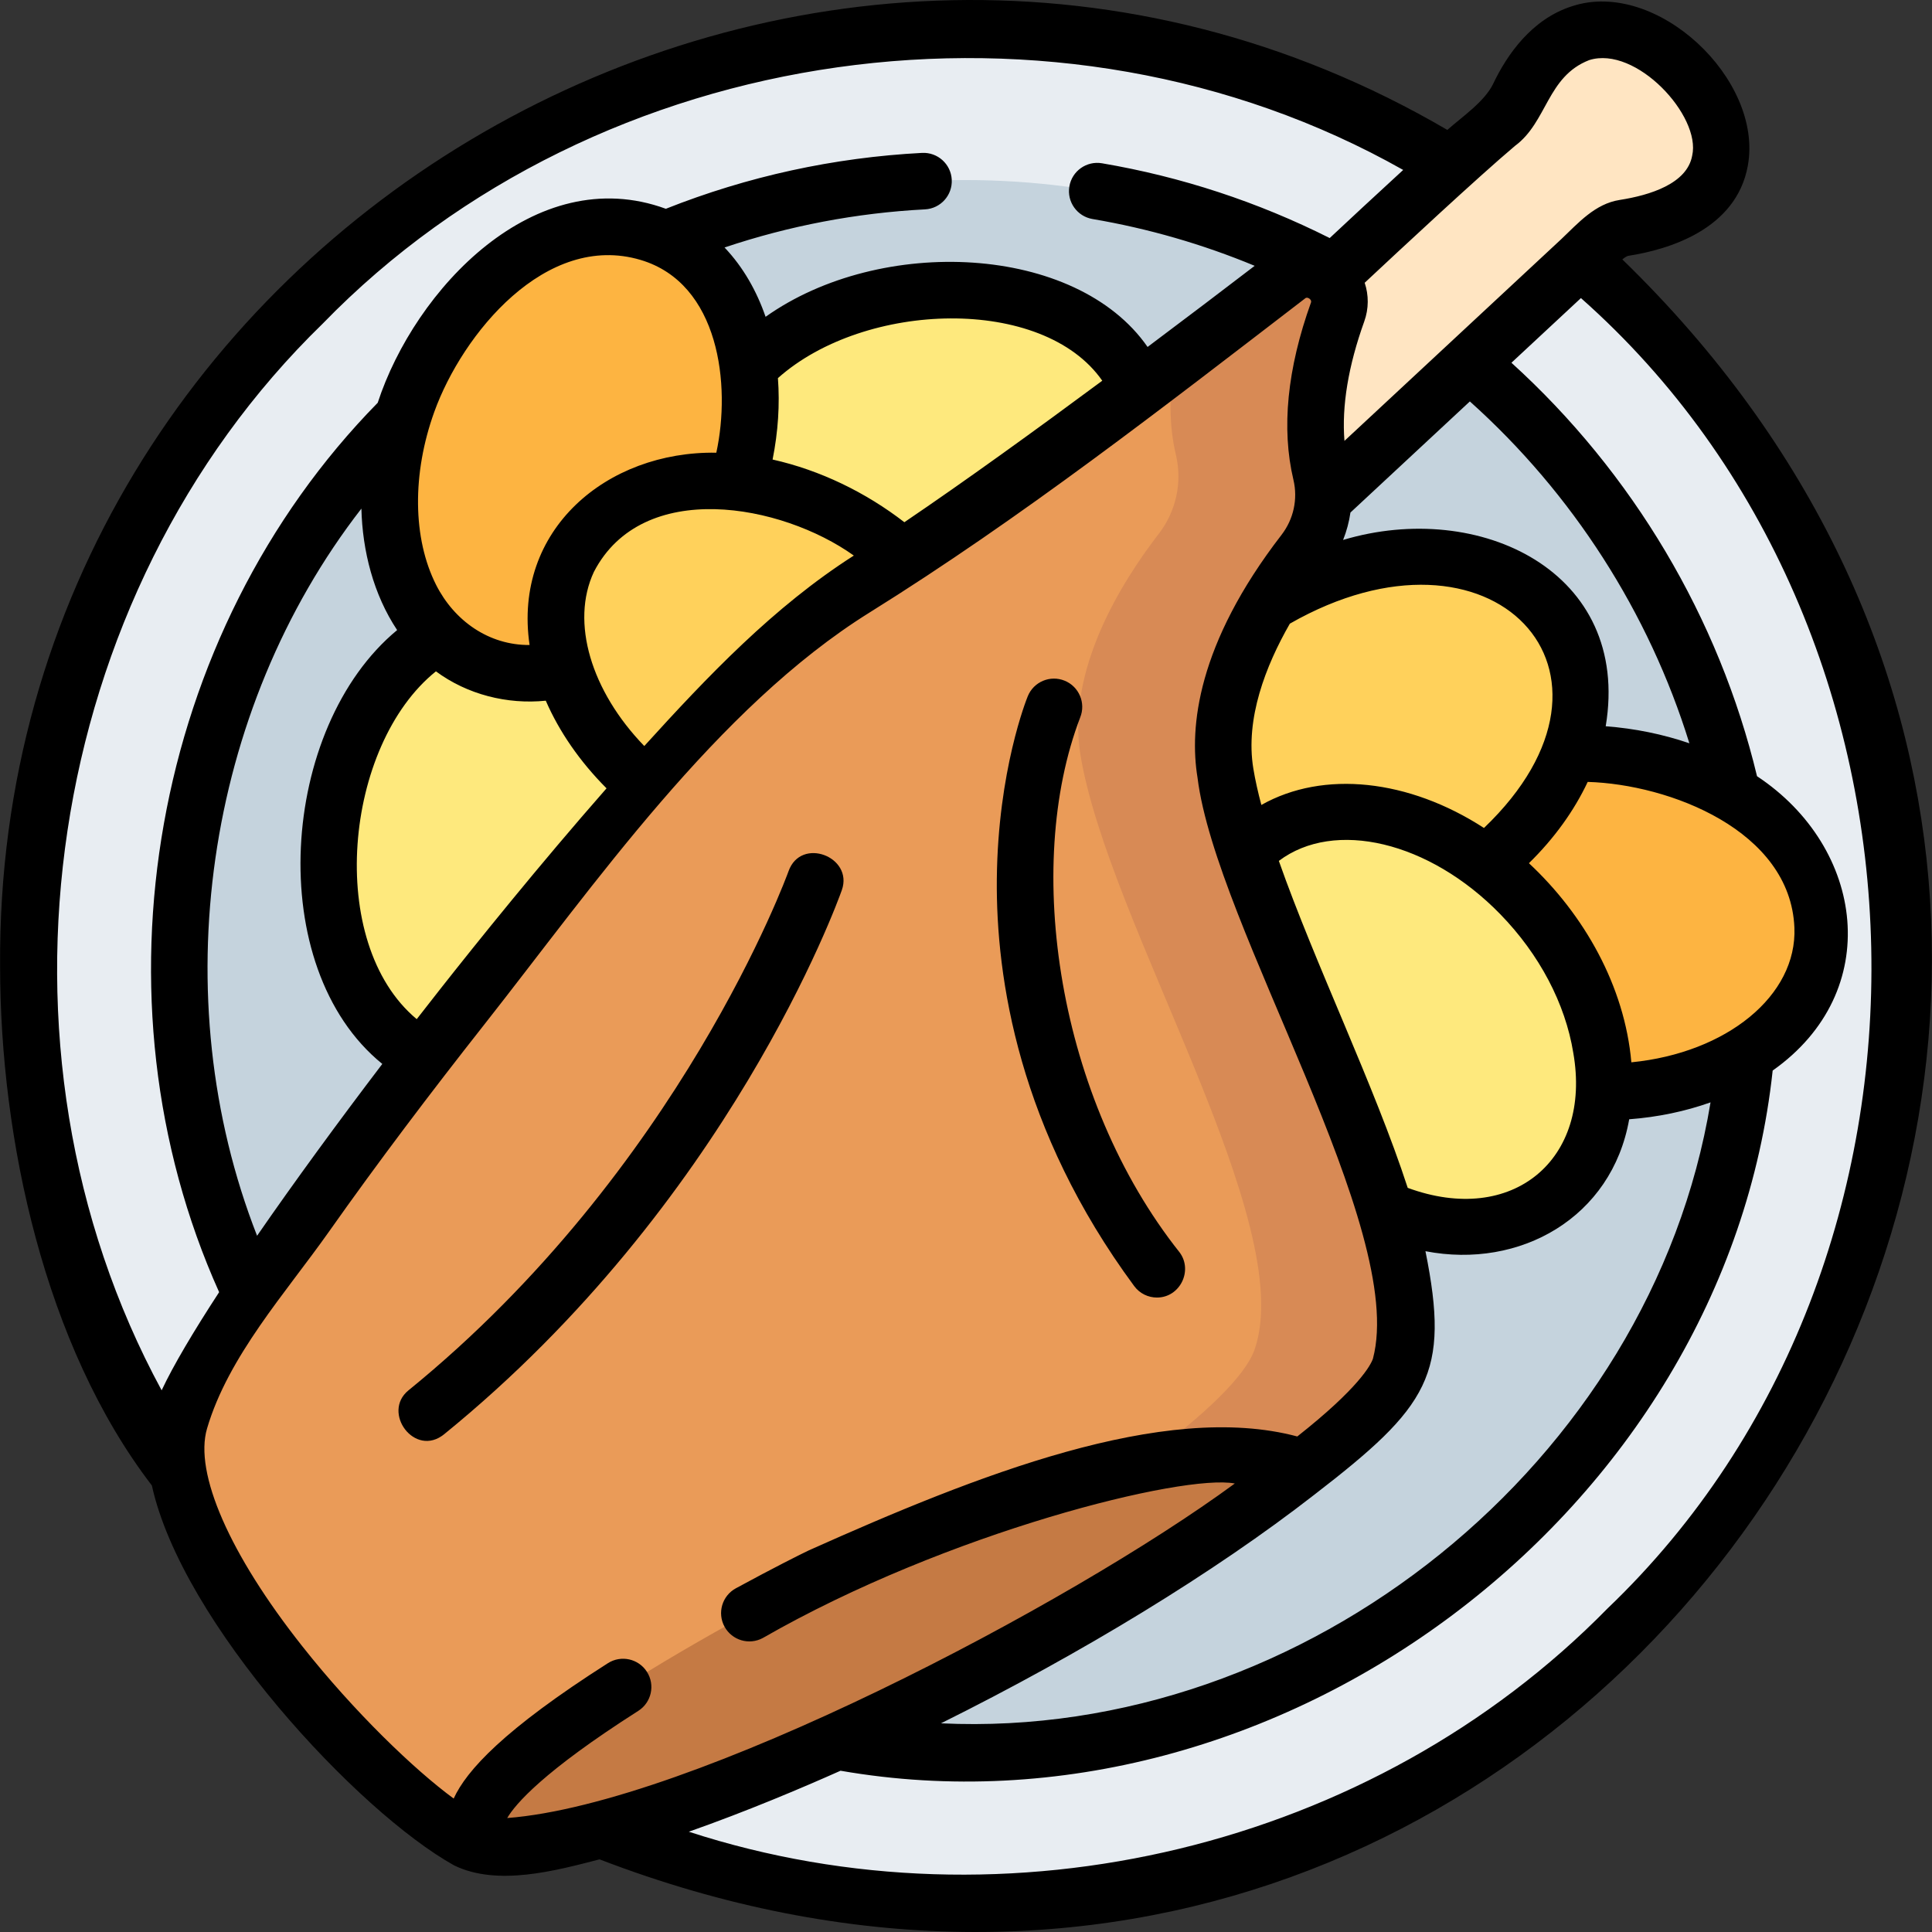
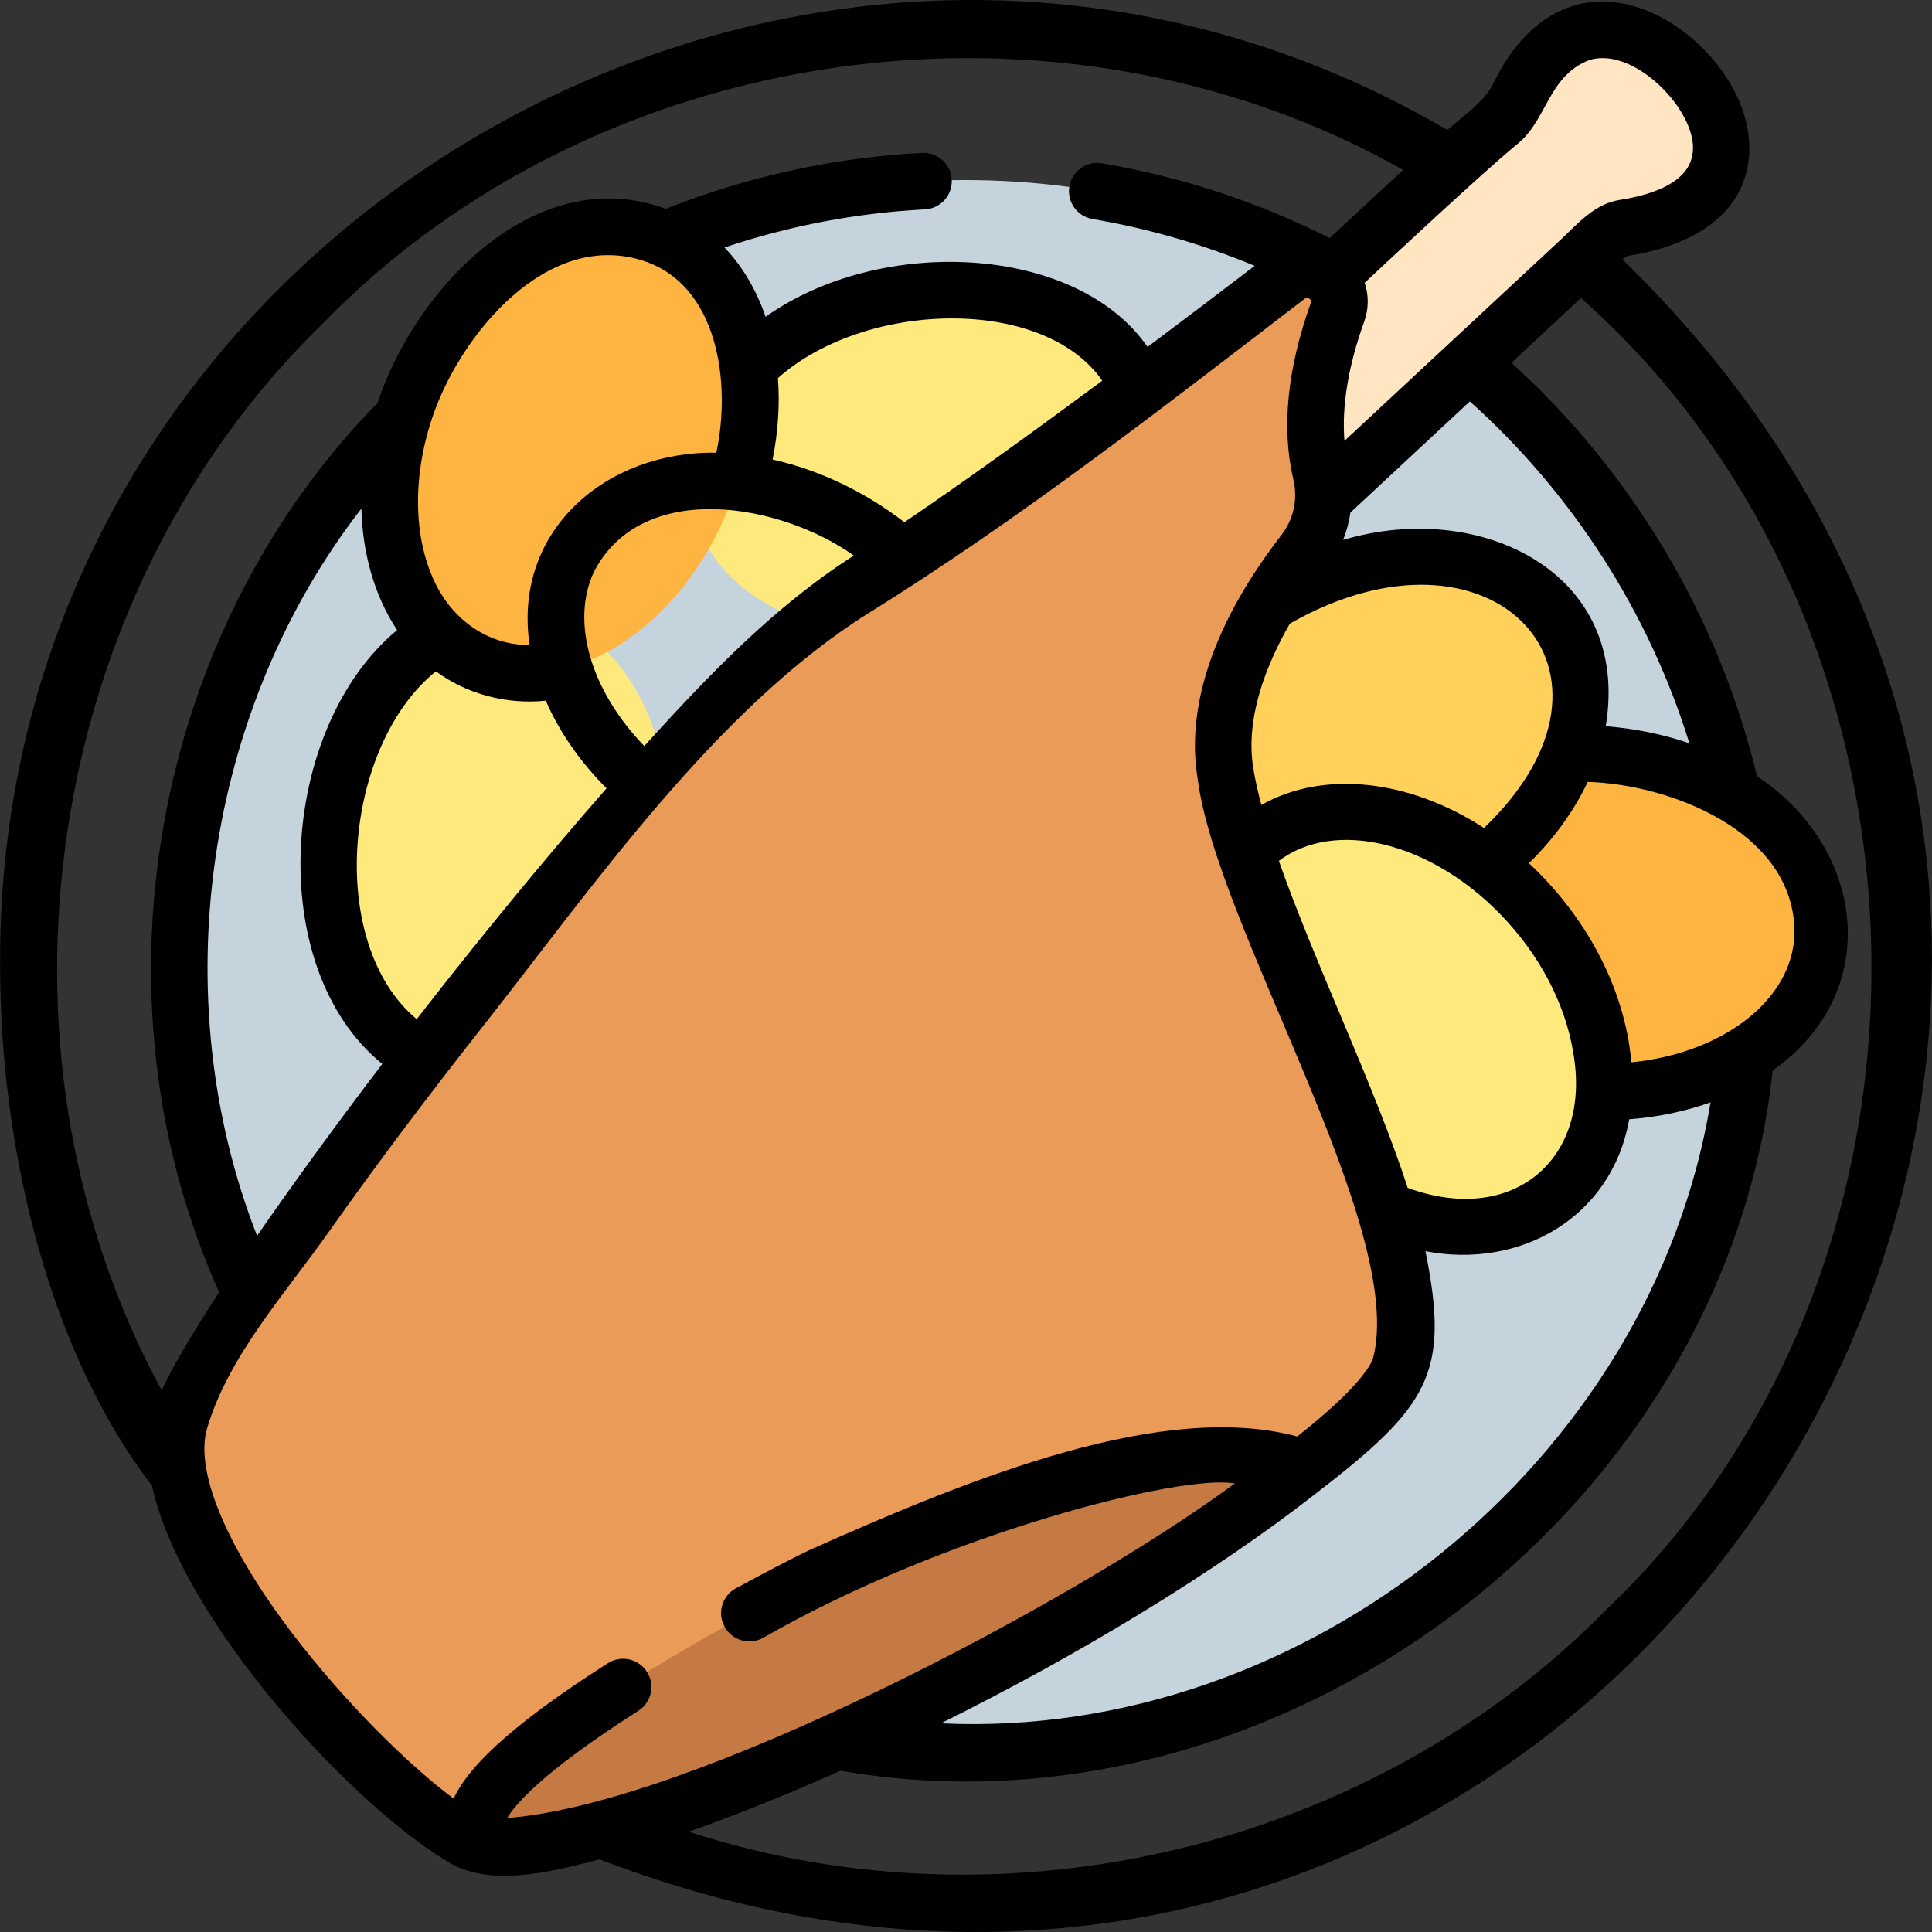
<svg xmlns="http://www.w3.org/2000/svg" id="Layer_1" enable-background="new 0 0 512.503 512.503" height="512" viewBox="0 0 512.503 512.503" width="512">
  <rect x="0" y="0" width="512.503" height="512.503" fill="#333333" stroke="none" />
  <g>
    <g>
-       <circle cx="256.023" cy="256.261" fill="#e8edf2" r="248.5" />
      <circle cx="256.023" cy="256.261" fill="#c5d3dd" r="208.5" />
      <g>
        <ellipse cx="244.113" cy="122.48" fill="#fee97d" rx="61.481" ry="44.768" transform="matrix(.975 -.221 .221 .975 -21.004 56.863)" />
        <ellipse cx="132.164" cy="223.426" fill="#fee97d" rx="61.481" ry="44.768" transform="matrix(.142 -.99 .99 .142 -107.791 322.463)" />
        <ellipse cx="151.226" cy="119.48" fill="#fdb441" rx="61.481" ry="44.768" transform="matrix(.4 -.916 .916 .4 -18.798 210.235)" />
-         <ellipse cx="204.754" cy="177.664" fill="#ffd15b" rx="44.768" ry="61.481" transform="matrix(.532 -.847 .847 .532 -54.577 256.633)" />
      </g>
      <g>
        <ellipse cx="422.137" cy="244.774" fill="#fdb441" rx="44.768" ry="61.481" transform="matrix(.081 -.997 .997 .081 143.931 645.667)" />
        <ellipse cx="361.496" cy="197.299" fill="#ffd15b" rx="61.481" ry="44.768" transform="matrix(.866 -.5 .5 .866 -50.218 207.181)" />
        <ellipse cx="373.029" cy="270.427" fill="#fee97d" rx="44.768" ry="61.481" transform="matrix(.761 -.649 .649 .761 -86.26 306.965)" />
      </g>
      <g>
        <g>
          <g>
            <path d="m352.433 73.711s31.657-29.811 44.607-40.742c2.46-2.076 4.455-4.637 5.839-7.543 5.172-10.858 16.32-24.32 35.466-13.549 18.461 10.385 32.432 42.344-7.528 48.571-4.033.629-6.913 4.165-9.854 6.901l-69.917 65.055c.001.001-20.563-19.213 1.387-58.693z" fill="#ffe5c2" />
            <path d="m350.404 125.533c1.757 7.397.011 15.067-4.535 20.957-9.94 12.88-24.483 36.184-20.798 58.598 7.405 45.039 57.907 124.153 46.208 157.807-11.698 33.654-213.885 141.61-247.521 125.2-20.657-10.078-85.921-77.55-76.037-111.244 8.104-27.625 131.869-191.385 178.97-220.726 31.323-19.513 82.652-58.117 115.023-82.968 6.519-5.005 15.904 1.836 13.124 9.579-4.735 13.186-7.802 28.614-4.434 42.797z" fill="#ea9b58" />
-             <path d="m325.07 205.088c-3.685-22.414 10.858-45.718 20.798-58.598 4.546-5.89 6.292-13.56 4.535-20.957-3.368-14.183-.3-29.611 4.434-42.797 2.78-7.743-6.605-14.584-13.124-9.579-8.901 6.833-19.24 14.709-30.198 22.94-1.336 8.159-1.482 16.546.416 24.538 1.756 7.397.011 15.067-4.535 20.957-9.94 12.88-24.483 36.184-20.798 58.598 7.405 45.039 57.907 124.154 46.208 157.807-9.754 28.059-151.923 107.767-218.418 123.982 3.644 2.785 6.843 4.882 9.37 6.115 33.636 16.41 235.822-91.546 247.521-125.2 11.698-33.653-38.804-112.767-46.209-157.806z" fill="#d88a55" />
          </g>
        </g>
        <g>
          <path d="m217.761 418.053c-8.343 3.901-108.62 55.181-89.077 71.438 32.561 4.605 148.728-47.018 215.373-98.915 3.249-2.531-28.772-18.122-126.296 27.477z" fill="#c57a44" />
        </g>
      </g>
    </g>
    <g>
      <path d="m430.359 68.815c.633-.512 1.211-.893 1.614-.956 10.511-1.638 28.603-6.923 31.675-23.909 4.157-22.914-24.224-49.672-46.613-42.305-10.841 3.435-17.364 13.075-20.927 20.555-2.269 4.761-8.362 8.859-12.173 12.263-168.609-98.559-385.277 26.335-383.91 221.8-.001 45.748 11.79 100.702 40.261 137.793 7.985 36.432 54.652 86.581 80.181 100.78 11.527 5.625 27.016 1.377 38.579-1.604 266.031 102.221 475.639-226.05 271.313-424.417zm-28.481-30.114c8.574-6.312 8.482-18.411 19.69-22.757 12.412-3.927 29.733 14.804 27.32 25.336-1.347 7.452-11.198 10.507-19.224 11.758-6.552 1.021-10.971 6.097-15.512 10.407l-57.507 53.507c-.742-9.249 1.01-19.867 5.252-31.682 1.225-3.413 1.203-7 .112-10.258 9.148-8.561 30.091-28.059 39.869-36.311zm46.267 158.471c-7.017-2.402-14.5-3.934-22.199-4.517 6.834-41.054-33.535-60.23-69.66-49.422.936-2.344 1.584-4.785 1.948-7.271l31.677-29.474c27.249 24.409 47.502 56.011 58.234 90.684zm-99.593 199.409c30.546-23.549 36.159-31.981 29.579-64.673 25.112 4.852 49.448-8.918 54.044-34.995 7.588-.571 14.869-2.098 21.58-4.486-15.726 95.291-107.452 169.31-204.145 164.721 37.447-18.612 72.608-40.078 98.942-60.567zm-16.081-192.71c-2.173-13.216 3.264-27.231 9.687-38.432 53.502-30.602 94.978 12.65 51.497 54.198-19.918-12.915-42.563-15.415-59.056-6.107-.901-3.392-1.63-6.631-2.128-9.659zm65.513 38.643c10.371 10.648 17.247 23.703 19.36 36.76 4.982 28.343-16.109 46.051-43.916 35.832-8.78-27-24.54-59.317-34.187-86.734 14.698-11.088 39.873-5.235 58.743 14.142zm34.766 39.288c-1.771-20.192-12.498-39.141-27.172-52.821 6.785-6.638 12.025-13.988 15.593-21.562 21.601.622 53.749 12.844 54.83 38.631.757 18.07-17.958 33.255-43.251 35.752zm-347.139-195.954c73.188-75.386 195.382-92.34 286.613-40.767-7.375 6.761-14.7 13.585-19.494 18.069-19.07-9.59-39.364-16.262-60.41-19.839-4.08-.693-7.957 2.054-8.65 6.138s2.054 7.957 6.138 8.65c14.803 2.516 29.206 6.679 43.022 12.416-8.219 6.291-17.958 13.691-28.411 21.522-18.949-27.311-70.814-29.666-101.333-7.995-2.337-6.79-5.919-13.165-10.888-18.391 17.143-5.759 34.972-9.158 53.175-10.112 4.137-.217 7.314-3.746 7.097-7.882-.217-4.137-3.75-7.309-7.882-7.097-23.419 1.228-46.263 6.22-67.958 14.826-34.746-12.719-66.605 21.382-76.436 51.46-60.067 61.199-77.16 157.872-42.067 235.929-6.821 10.456-12.173 19.472-15.249 26.04-49.272-90.805-31.577-210.774 42.733-282.967zm154.291 52.682c-10.239-7.913-22.312-13.796-34.956-16.629 1.472-7.361 1.937-14.648 1.414-21.597 23.055-20.535 70.307-21.924 86.04.69-17.685 13.107-36.383 26.622-52.498 37.536zm-171.708 189.284c-24.801-63.34-13.903-139.329 27.674-192.896.271 11.239 3.21 22.79 9.481 32.225-31.198 25.803-35.589 89.42-3.935 115.087-11.71 15.39-23.307 31.236-33.22 45.584zm101.727-258.866c20.931 6.217 23.998 33.217 20.096 51.142-28.986-.476-54.023 20.43-49.536 51.01-10.803.086-19.983-6.426-24.794-15.948-6.226-12.322-6.403-29.488-.473-45.919 7.451-20.649 29.568-47.752 54.707-40.285zm-53.232 193.544c-2.033 2.582-4.084 5.206-6.145 7.859-24.267-20.216-19.298-72.678 5.097-92.263 8.292 6.146 18.916 8.829 29.138 7.787 3.541 8.147 8.972 16.079 16.117 23.247-17.899 20.4-34.358 40.862-44.207 53.37zm54.221-64.592c-14.111-14.585-19.612-32.843-13.361-46.21 12.894-24.842 49.733-18.04 68.945-4.314-21.236 13.566-38.728 31.962-55.584 50.524zm-90.741 238.777c-19.266-24.367-28.706-45.942-25.252-57.715 5.628-19.184 20.935-36.069 32.262-52.119 13.231-18.75 27.097-37.046 41.296-55.072 28.989-36.805 61.721-84.076 102.182-109.281 40.27-25.086 78.03-54.523 115.624-83.385.596-.458 1.747.403 1.499 1.096-6.33 17.63-7.902 33.465-4.673 47.064 1.215 5.116.058 10.453-3.175 14.642-22.382 29.001-24.46 51.027-22.262 64.397 4.86 39.431 55.658 119.7 46.527 154.128-.571 1.639-3.681 7.704-20.064 20.621-35.404-9.451-85.079 10.299-129.548 30.204-2.016.945-9.408 4.647-19.386 10.073-3.639 1.979-4.985 6.533-3.006 10.171 1.978 3.638 6.531 4.985 10.171 3.006 49.011-28.132 111.636-43.594 125.197-40.979-43.715 32.116-144.186 85.016-193.013 88.742 2.147-3.669 9.512-12.331 34.772-28.426 3.493-2.226 4.521-6.862 2.295-10.355s-6.862-4.52-10.355-2.295c-27.675 17.634-37.526 28.483-40.913 35.909-10.434-7.659-26.312-22.889-40.178-40.426zm346.267-10.004c-62.299 63.529-159.308 86.702-243.713 59.229 15.39-5.416 30.147-11.673 40.247-16.178 116.081 20.183 234.68-68.645 247.268-185.738 29.697-20.956 24.479-59.14-4.151-78.081-10.071-41.954-33.001-80.509-65.146-109.679l18.436-17.154c99.603 88.153 103.397 255.525 7.059 347.601z" />
-       <path d="m223.313 236.121c3.131-8.843-10.853-14.251-14.138-5.012-.279.784-28.725 79.112-100.814 137.708-7.2 5.851 1.684 17.961 9.461 11.64 75.486-61.358 104.301-140.977 105.491-144.336z" />
-       <path d="m306.908 344.201c6.112 0 9.588-7.133 6.028-11.955-32.38-40.742-41.535-102.344-26.401-141.908 1.555-3.83-.282-8.199-4.11-9.765-3.834-1.566-8.213.269-9.781 4.103-.323.791-7.928 19.705-8.215 48.48-.263 26.392 5.845 66.551 36.439 107.999 1.47 1.992 3.74 3.046 6.04 3.046z" />
    </g>
  </g>
</svg>